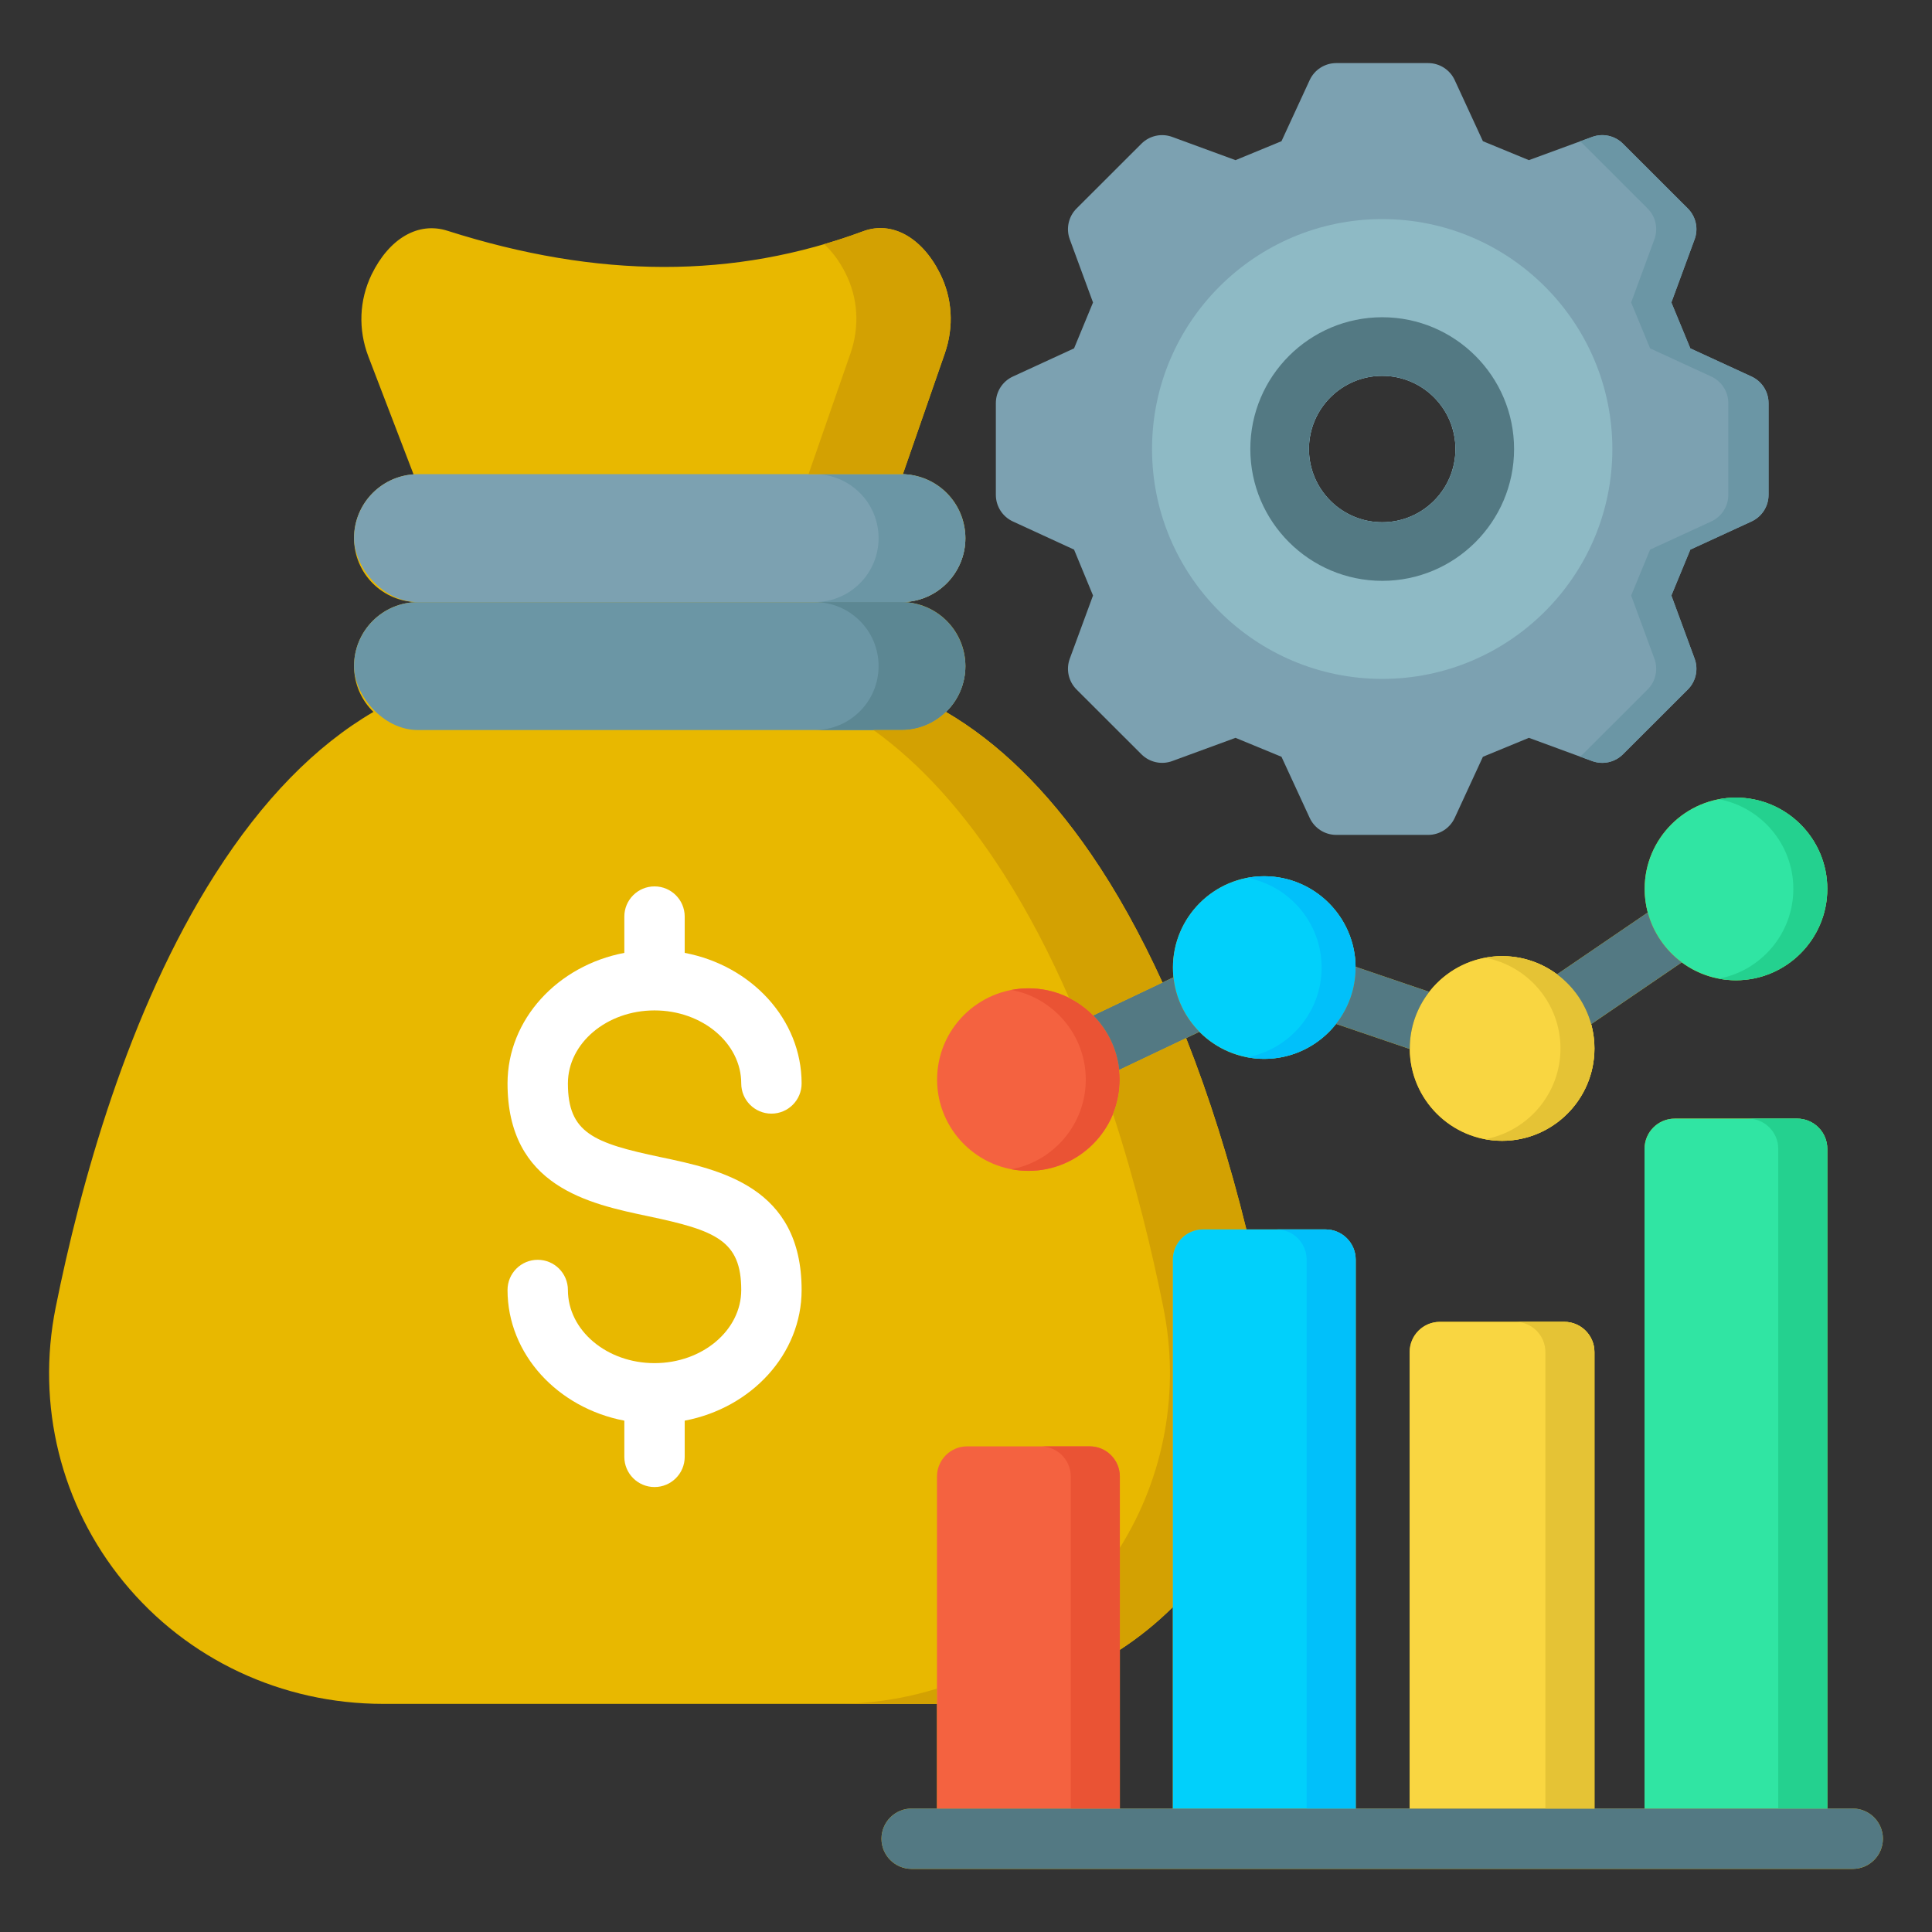
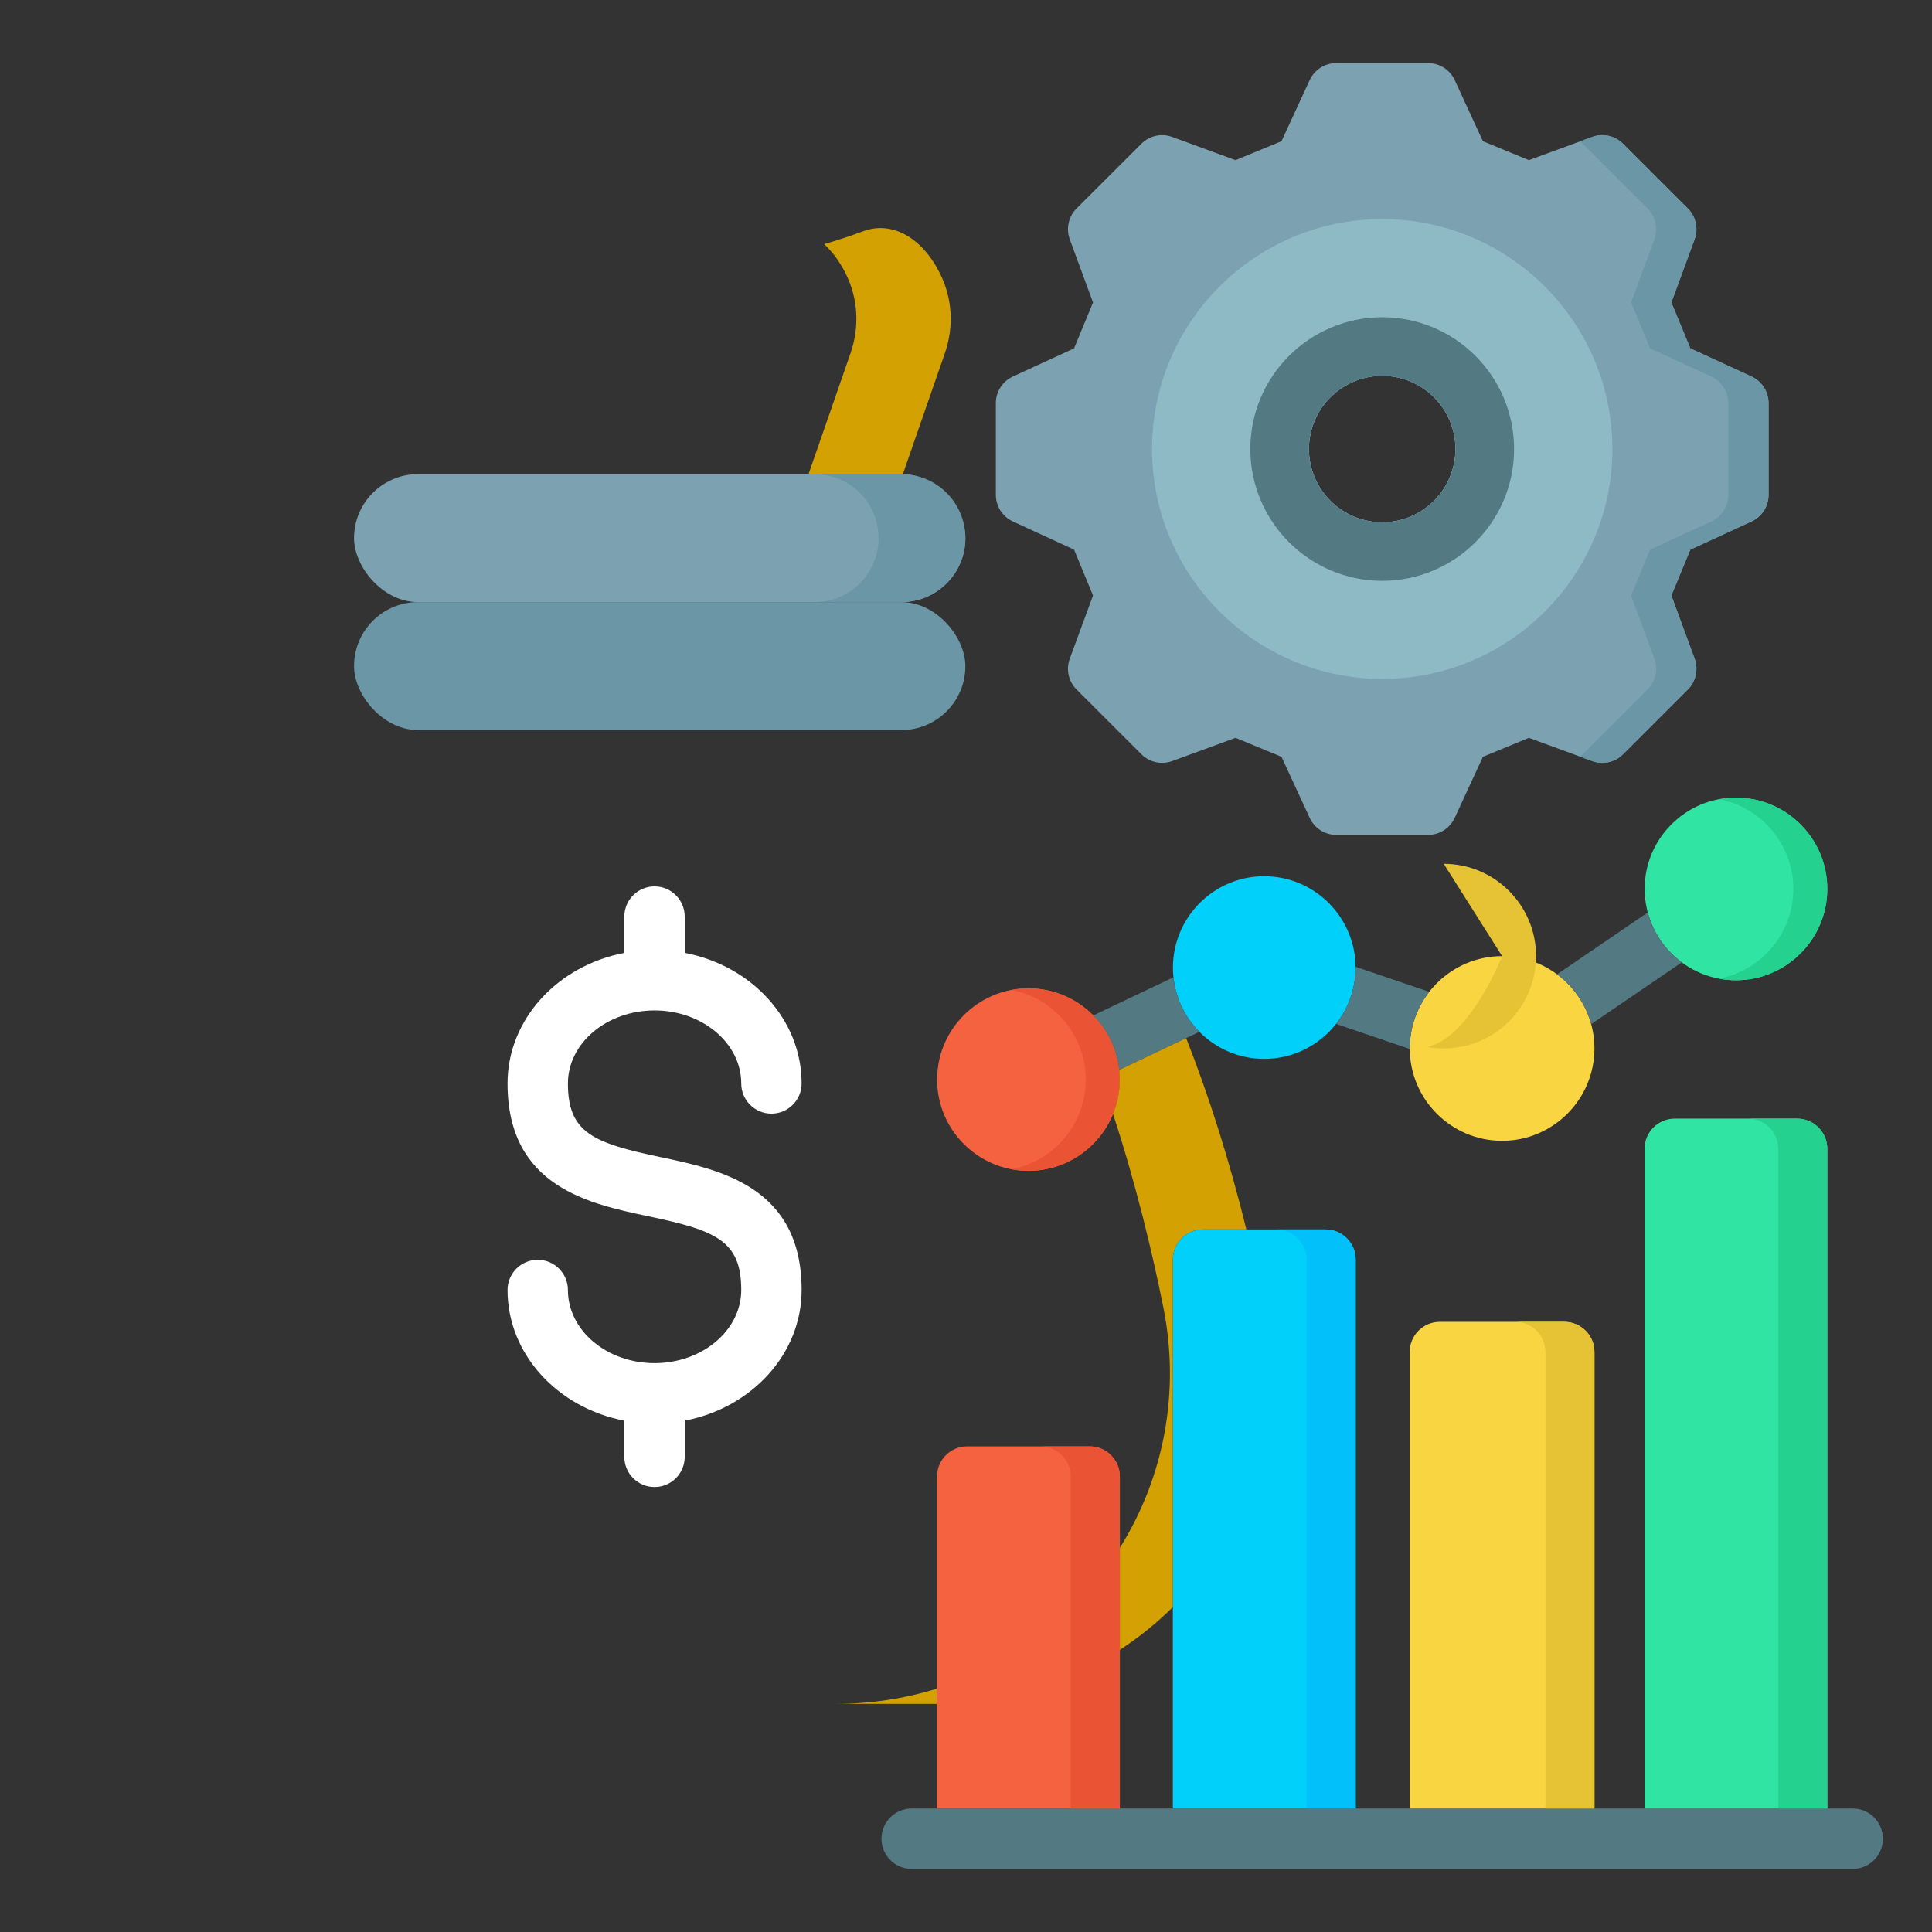
<svg xmlns="http://www.w3.org/2000/svg" id="Layer_1" viewBox="0 0 512 512" data-name="Layer 1">
  <rect x="0" y="0" width="512" height="512" fill="#333333" stroke="none" />
  <g>
    <path d="m464.166 99.782-16.212-7.462-5.023-12.158 6.16-16.741c1.046-2.841.343-6.032-1.799-8.172l-17.19-17.168c-2.139-2.136-5.322-2.836-8.159-1.795l-16.772 6.155-12.186-5.022-7.47-16.19c-1.268-2.749-4.02-4.51-7.048-4.51h-24.34c-3.028 0-5.779 1.76-7.048 4.51l-7.47 16.19-12.186 5.022-16.772-6.155c-2.838-1.041-6.021-.341-8.159 1.795l-17.19 17.168c-2.142 2.14-2.845 5.331-1.799 8.172l6.16 16.741-5.023 12.158-16.212 7.462c-2.753 1.267-4.516 4.02-4.516 7.051v24.309c0 3.031 1.763 5.783 4.516 7.051l16.212 7.462 5.024 12.158-6.16 16.741c-1.046 2.841-.343 6.032 1.799 8.172l17.19 17.168c2.138 2.136 5.322 2.835 8.159 1.795l16.772-6.156 12.186 5.023 7.47 16.189c1.269 2.749 4.02 4.51 7.048 4.51h24.34c3.028 0 5.779-1.76 7.048-4.51l7.47-16.189 12.186-5.023 16.772 6.156c2.837 1.04 6.02.34 8.159-1.795l17.19-17.168c2.142-2.14 2.845-5.331 1.799-8.172l-6.16-16.741 5.024-12.158 16.212-7.462c2.753-1.267 4.516-4.02 4.516-7.051v-24.309c0-3.031-1.764-5.784-4.516-7.051zm-97.862 38.623c-10.71 0-19.424-8.705-19.424-19.404s8.713-19.404 19.424-19.404 19.408 8.705 19.408 19.404-8.707 19.404-19.408 19.404z" fill="#7ca1b1" />
    <path d="m464.166 99.782-16.212-7.462-5.023-12.158 6.16-16.741c1.046-2.841.343-6.032-1.799-8.172l-17.19-17.168c-2.139-2.136-5.322-2.836-8.159-1.795l-3.214 1.18c.246.192.487.391.712.615l17.19 17.168c2.142 2.14 2.845 5.331 1.799 8.172l-6.16 16.741 5.023 12.158 16.212 7.462c2.753 1.267 4.516 4.02 4.516 7.051v24.309c0 3.031-1.763 5.783-4.516 7.051l-16.212 7.462-5.024 12.158 6.16 16.741c1.046 2.841.343 6.032-1.799 8.172l-17.19 17.168c-.224.224-.466.423-.712.615l3.214 1.18c2.837 1.04 6.02.34 8.159-1.795l17.19-17.168c2.142-2.14 2.845-5.331 1.799-8.172l-6.16-16.741 5.024-12.158 16.212-7.462c2.753-1.267 4.516-4.02 4.516-7.051v-24.309c0-3.031-1.764-5.784-4.516-7.051z" fill="#6b96a5" />
    <path d="m366.31 58.061c-33.64 0-61.008 27.338-61.008 60.94s27.368 60.913 61.008 60.913 60.98-27.325 60.98-60.913-27.356-60.94-60.98-60.94zm-.006 80.345c-10.71 0-19.424-8.705-19.424-19.404s8.713-19.404 19.424-19.404 19.408 8.705 19.408 19.404-8.707 19.404-19.408 19.404z" fill="#8ebac5" />
    <path d="m366.31 153.929c-19.278 0-34.962-15.668-34.962-34.928s15.684-34.928 34.962-34.928 34.935 15.668 34.935 34.928-15.672 34.928-34.935 34.928zm0-54.332c-10.719 0-19.439 8.705-19.439 19.404s8.72 19.404 19.439 19.404 19.411-8.705 19.411-19.404-8.708-19.404-19.411-19.404z" fill="#537983" />
  </g>
-   <path d="m490.992 479.279h-6.74v-174.835c0-4.418-3.582-8-8-8h-32.429c-4.418 0-8 3.582-8 8v174.835h-13.281v-120.977c0-4.418-3.582-8-8-8h-32.967c-4.418 0-8 3.582-8 8v120.977h-14.303v-145.468c0-4.418-3.582-8-8-8h-20.964c-4.501-18.25-9.875-35.244-15.978-50.697l3.528-1.677c4.385 4.426 10.463 7.174 17.172 7.174 7.719 0 14.602-3.631 19.038-9.268l19.539 6.651c.076 13.428 11.02 24.331 24.465 24.331s24.47-10.977 24.47-24.469c0-2.232-.306-4.392-.869-6.448l24.011-16.37c4.018 2.976 8.983 4.74 14.354 4.74 13.352 0 24.214-10.862 24.214-24.214s-10.862-24.186-24.214-24.186-24.187 10.85-24.187 24.186c0 2.162.289 4.257.822 6.253l-24.04 16.389c-4.072-3.025-9.111-4.818-14.562-4.818-7.84 0-14.825 3.71-19.306 9.463l-19.528-6.648c-.122-13.249-10.932-23.99-24.208-23.99s-24.187 10.862-24.187 24.214c0 .867.048 1.722.137 2.565l-2.916 1.386c-5.821-12.742-12.177-24.206-19.001-34.128-11.624-16.9-24.452-29.44-38.375-37.575 3.171-3.081 5.148-7.384 5.148-12.154 0-9.364-7.591-16.955-16.955-16.955 9.364 0 16.955-7.591 16.955-16.954 0-9.235-7.388-16.731-16.574-16.935l11.111-31.992c2.488-7.143 2.02-14.712-1.319-21.316-4.794-9.523-12.744-13.878-20.271-11.097-34.153 12.668-70.205 12.627-110.206-.118-7.7-2.468-15.402 1.966-20.112 11.617-3.27 6.822-3.575 14.515-.851 21.685l11.982 31.262c-8.81.609-15.772 7.93-15.772 16.895 0 9.364 7.591 16.954 16.955 16.954-9.364 0-16.955 7.591-16.955 16.954 0 4.764 1.971 9.062 5.135 12.142-15.374 8.977-29.398 23.327-41.938 42.992-23.176 36.342-35.777 82.51-42.269 114.84-5.201 25.892 1.361 52.397 18.006 72.718 16.828 20.546 41.898 32.329 68.783 32.329h146.579c.065 0 .127-.004.192-.004v27.742h-6.712c-4.418 0-8 3.582-8 8s3.582 8 8 8h249.393c4.418 0 8-3.582 8-8s-3.582-8-8-8zm-180.177 0h-14.047v-42.052c5.061-3.29 9.768-7.091 14.047-11.337z" fill="#e8b800" />
  <path d="m272.555 261.918c-13.353 0-24.215 10.85-24.215 24.186s10.862 24.186 24.215 24.186 24.186-10.85 24.186-24.186-10.85-24.186-24.186-24.186z" fill="#f46240" />
  <path d="m335.03 232.211c-13.337 0-24.187 10.862-24.187 24.214s10.85 24.186 24.187 24.186 24.214-10.85 24.214-24.186-10.862-24.214-24.214-24.214z" fill="#01d0fb" />
  <path d="m398.072 253.386c-13.492 0-24.469 10.977-24.469 24.469s10.977 24.469 24.469 24.469 24.47-10.977 24.47-24.469-10.978-24.469-24.47-24.469z" fill="#f9d641" />
  <path d="m460.038 211.377c-13.337 0-24.187 10.85-24.187 24.186s10.85 24.214 24.187 24.214 24.214-10.862 24.214-24.214-10.862-24.186-24.214-24.186z" fill="#30e5a3" />
-   <path d="m335.03 232.211c-1.537 0-3.039.151-4.498.426 11.207 2.117 19.711 11.975 19.711 23.788s-8.505 21.645-19.711 23.76c1.458.275 2.96.426 4.498.426 13.352 0 24.214-10.85 24.214-24.186s-10.862-24.214-24.214-24.214z" fill="#01c0fa" />
  <path d="m272.555 261.918c-1.539 0-3.043.15-4.503.426 11.193 2.115 19.688 11.961 19.688 23.76s-8.495 21.645-19.688 23.76c1.46.275 2.964.426 4.503.426 13.336 0 24.186-10.85 24.186-24.186s-10.85-24.186-24.186-24.186z" fill="#ea5334" />
-   <path d="m398.072 253.386c-1.538 0-3.04.149-4.5.422 11.35 2.119 19.97 12.093 19.97 24.047s-8.62 21.928-19.97 24.047c1.46.273 2.962.422 4.5.422 13.492 0 24.47-10.977 24.47-24.469s-10.978-24.469-24.47-24.469z" fill="#e5c335" />
+   <path d="m398.072 253.386s-8.62 21.928-19.97 24.047c1.46.273 2.962.422 4.5.422 13.492 0 24.47-10.977 24.47-24.469s-10.978-24.469-24.47-24.469z" fill="#e5c335" />
  <path d="m460.038 211.377c-1.537 0-3.039.15-4.498.426 11.207 2.115 19.711 11.961 19.711 23.76s-8.505 21.671-19.711 23.788c1.458.276 2.96.426 4.498.426 13.352 0 24.214-10.862 24.214-24.214s-10.862-24.186-24.214-24.186z" fill="#24d18f" />
  <path d="m175.117 306.665c-17.865-3.761-24.616-6.42-24.616-19.54 0-10.672 10.297-19.354 22.954-19.354s22.982 8.683 22.982 19.354c0 4.418 3.582 8 8 8s8-3.582 8-8c0-17.008-13.312-31.247-30.982-34.603v-9.618c0-4.418-3.582-8-8-8s-8 3.582-8 8v9.619c-17.654 3.358-30.954 17.595-30.954 34.602 0 27.34 21.57 31.881 37.32 35.197 17.865 3.761 24.616 6.42 24.616 19.54 0 10.688-10.31 19.383-22.982 19.383s-22.954-8.695-22.954-19.383c0-4.418-3.582-8-8-8s-8 3.582-8 8c0 17.02 13.3 31.268 30.954 34.629v9.591c0 4.418 3.582 8 8 8s8-3.582 8-8v-9.59c17.67-3.359 30.982-17.609 30.982-34.63 0-27.34-21.57-31.881-37.32-35.197z" fill="#fff" />
  <rect fill="#7ca1b1" height="33.909" rx="16.954" width="162.013" x="93.823" y="125.656" />
  <rect fill="#6b96a5" height="33.909" rx="16.954" width="162.013" x="93.823" y="159.565" />
  <path d="m238.881 125.656h-23c9.364 0 16.955 7.591 16.955 16.954 0 9.364-7.591 16.954-16.955 16.954h23c9.364 0 16.955-7.591 16.955-16.954 0-9.364-7.591-16.954-16.955-16.954z" fill="#6b96a5" />
-   <path d="m238.881 159.565h-23c9.364 0 16.955 7.591 16.955 16.954 0 9.364-7.591 16.954-16.955 16.954h23c9.364 0 16.955-7.591 16.955-16.954 0-9.364-7.591-16.955-16.955-16.955z" fill="#5c8793" />
  <path d="m224.054 72.367c3.339 6.604 3.808 14.174 1.319 21.316l-11.104 31.973h24.613c.128 0 .253.016.38.019l11.111-31.992c2.488-7.143 2.02-14.712-1.319-21.316-4.794-9.523-12.744-13.878-20.271-11.097-3.442 1.277-6.905 2.418-10.388 3.437 2.144 1.947 4.076 4.515 5.659 7.66z" fill="#d3a102" />
  <path d="m490.992 495.279h-249.393c-4.418 0-8-3.582-8-8s3.582-8 8-8h249.393c4.418 0 8 3.582 8 8s-3.582 8-8 8z" fill="#537983" />
  <g fill="#537983">
    <path d="m436.674 241.815-24.04 16.389c4.34 3.224 7.575 7.851 9.039 13.202l24.011-16.37c-4.344-3.218-7.576-7.855-9.01-13.222z" />
    <path d="m310.981 258.991-21.254 10.101c3.766 3.801 6.283 8.841 6.876 14.447l21.255-10.101c-3.766-3.801-6.283-8.841-6.877-14.447z" />
    <path d="m373.607 277.994c0-.046-.003-.092-.003-.139 0-5.653 1.932-10.859 5.163-15.007l-19.528-6.648c0 .075.006.149.006.225 0 5.626-1.938 10.804-5.176 14.917l19.539 6.651z" />
  </g>
-   <path d="m266.032 231.654c6.583 10.322 12.31 21.437 17.288 32.802 2.385 1.191 4.548 2.761 6.406 4.636l18.354-8.723c-5.823-12.746-12.19-24.195-19.017-34.121-11.624-16.9-24.452-29.44-38.375-37.575-3.053 2.967-7.213 4.8-11.807 4.8h-7.385c12.499 8.982 24.038 21.717 34.536 38.18z" fill="#d3a102" />
  <g fill="#d3a102">
    <path d="m308.301 346.494c4.462 22.212.259 44.871-11.532 63.694v27.039c5.061-3.29 9.768-7.091 14.047-11.337v-92.079c0-4.418 3.582-8 8-8h11.487c-4.5-18.244-9.859-35.254-15.961-50.702l-17.738 8.43c.089.843.137 1.699.137 2.565 0 3.215-.636 6.283-1.78 9.092 6.041 18.496 10.344 36.372 13.341 51.297z" />
    <path d="m248.312 447.493c-8.545 2.658-17.565 4.048-26.8 4.048h26.607c.065 0 .127-.004.192-.004v-4.044z" />
  </g>
  <path d="m484.252 479.279v-174.835c0-4.418-3.582-8-8-8h-32.429c-4.418 0-8 3.582-8 8v174.835z" fill="#30e5a3" />
  <path d="m422.542 479.279v-120.977c0-4.418-3.582-8-8-8h-32.967c-4.418 0-8 3.582-8 8v120.977z" fill="#f9d641" />
  <path d="m359.273 479.279v-145.468c0-4.418-3.582-8-8-8h-32.457c-4.418 0-8 3.582-8 8v145.468z" fill="#01d0fb" />
  <path d="m296.769 479.279v-87.981c0-4.418-3.582-8-8-8h-32.457c-4.418 0-8 3.582-8 8v87.981z" fill="#f46240" />
  <path d="m288.769 383.298h-13c4.418 0 8 3.582 8 8v87.981h13v-87.981c0-4.418-3.582-8-8-8z" fill="#ea5334" />
  <path d="m351.273 325.811h-13c4.418 0 8 3.582 8 8v145.468h13v-145.468c0-4.418-3.582-8-8-8z" fill="#01c0fa" />
  <path d="m414.542 350.302h-13c4.418 0 8 3.582 8 8v120.977h13v-120.977c0-4.418-3.582-8-8-8z" fill="#e5c335" />
  <path d="m476.252 296.444h-13c4.418 0 8 3.582 8 8v174.835h13v-174.835c0-4.418-3.582-8-8-8z" fill="#24d18f" />
</svg>